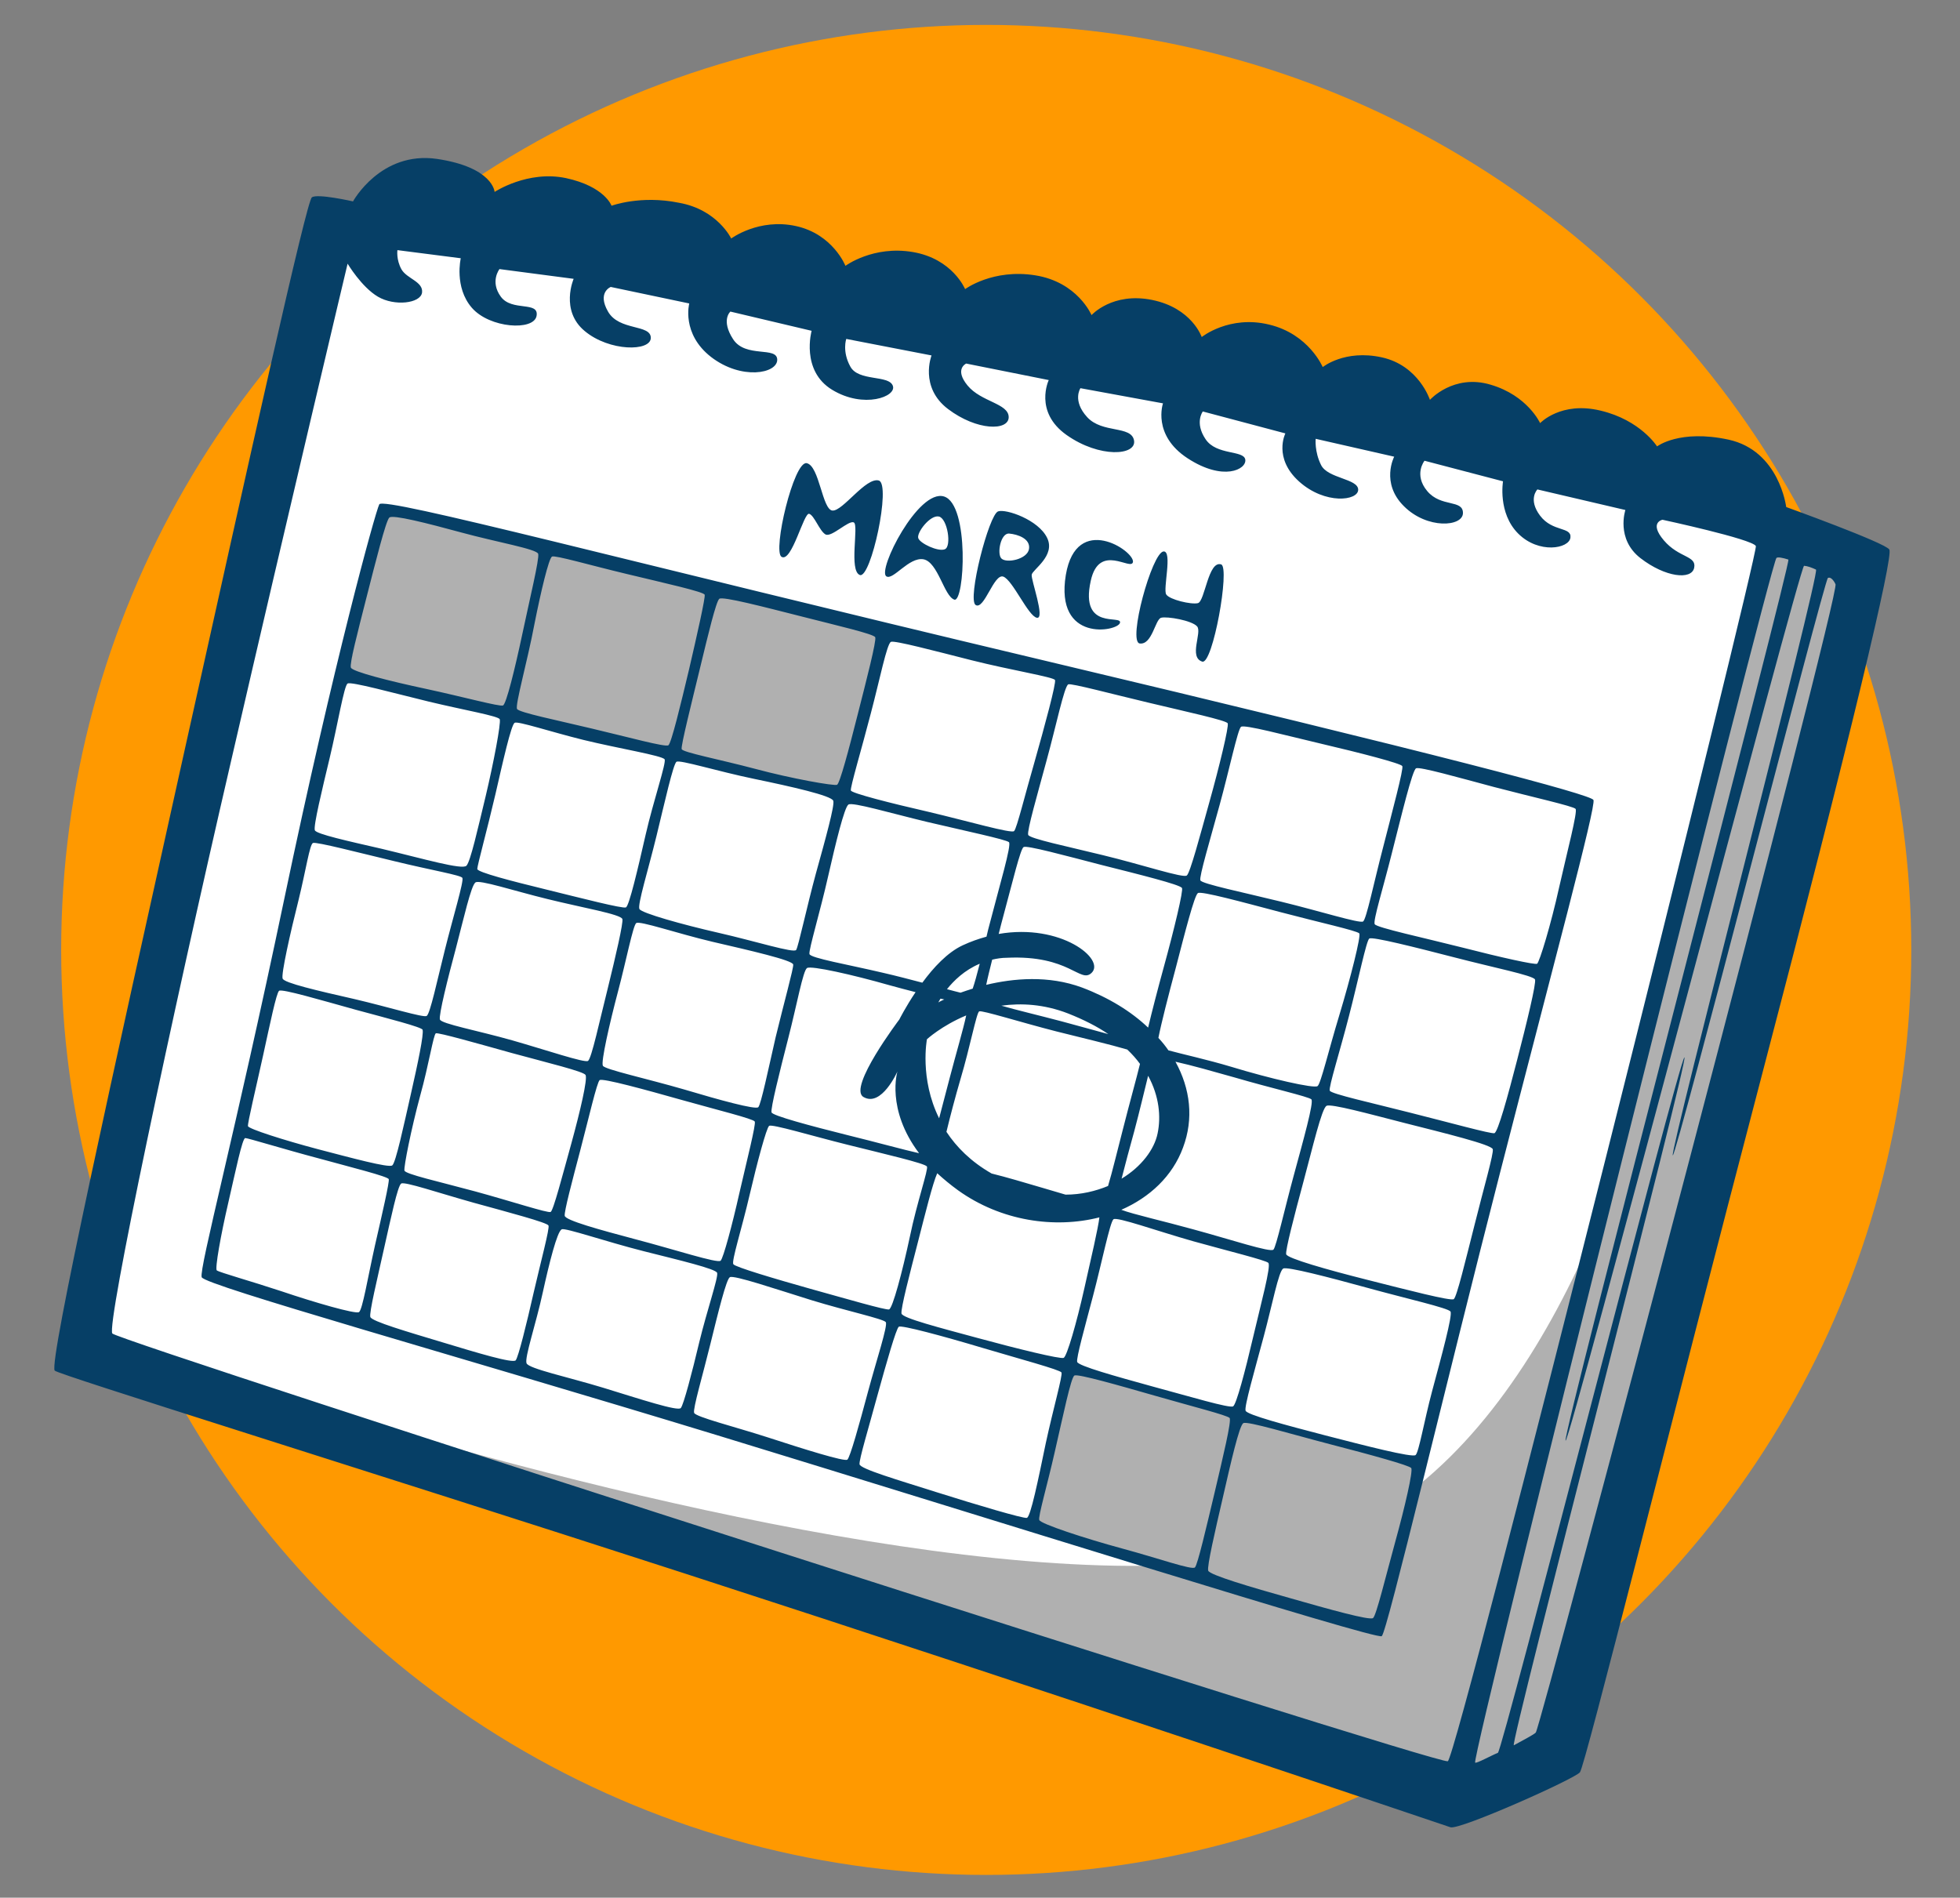
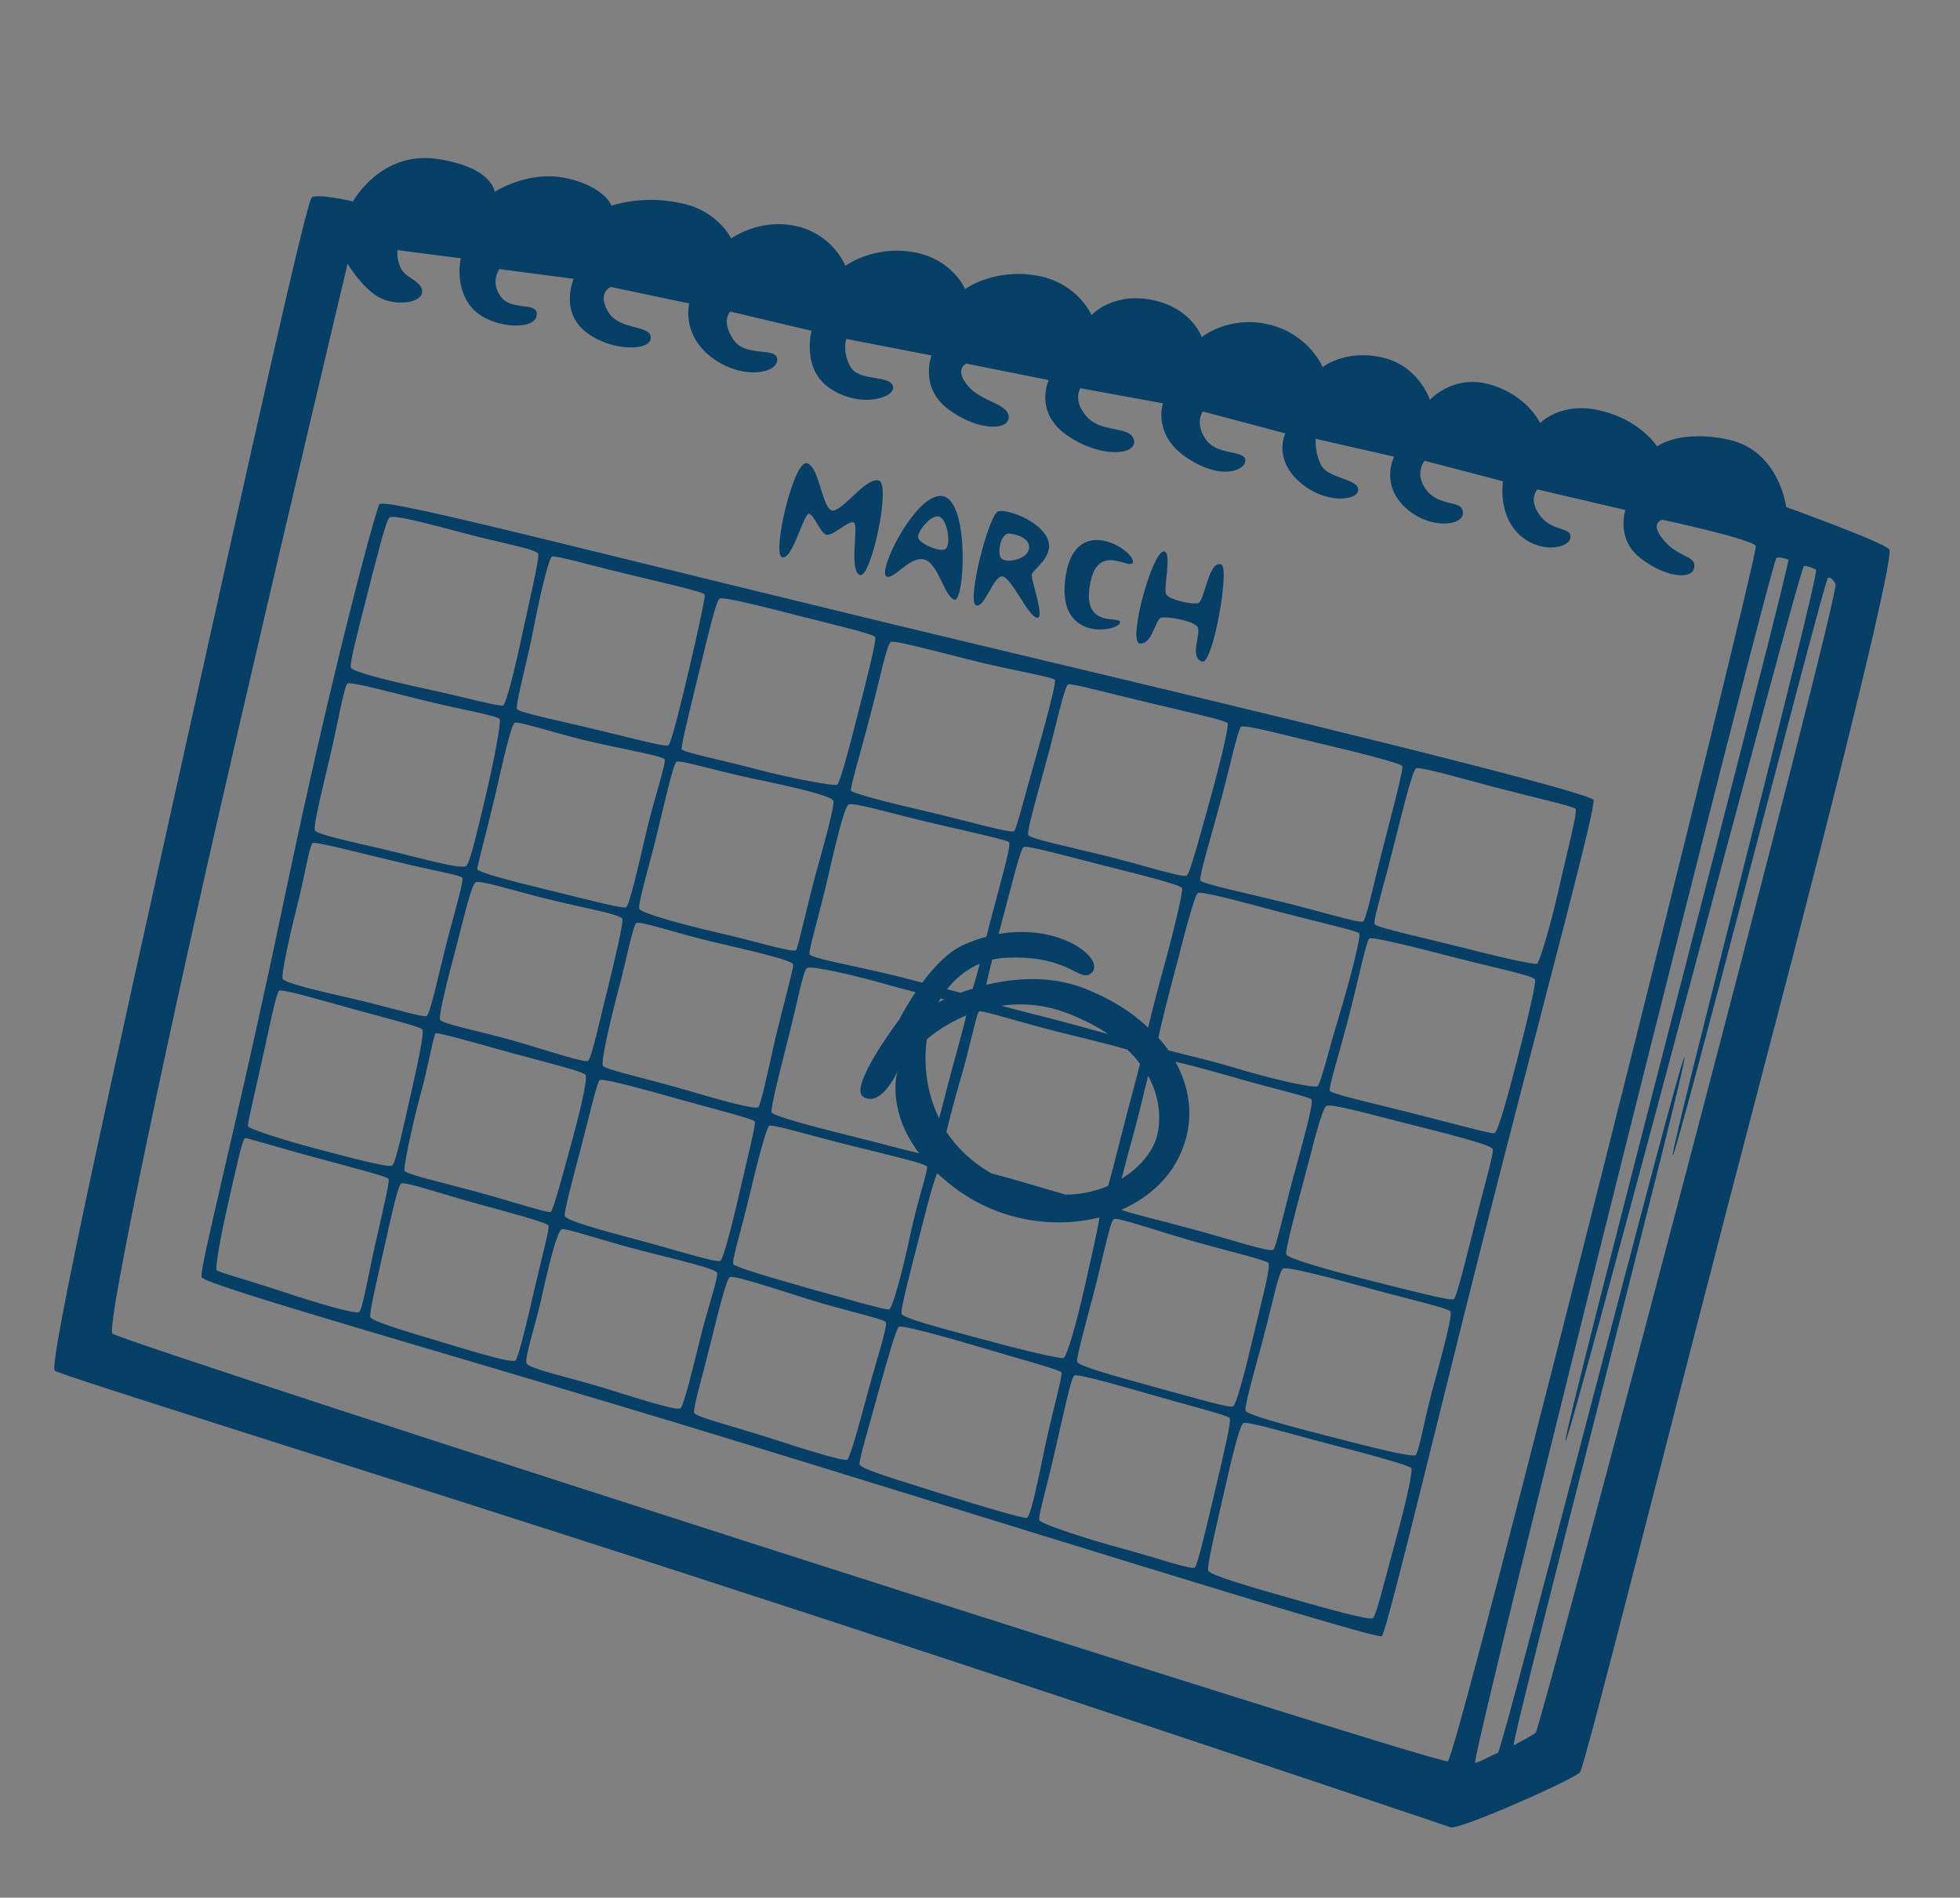
<svg xmlns="http://www.w3.org/2000/svg" version="1.1" id="Layer_1" x="0px" y="0px" viewBox="0 0 724 701" enable-background="new 0 0 724 701" xml:space="preserve">
  <rect x="0" y="0" width="724" height="701" fill="#808080" stroke="none" />
  <g id="Option_3_2_">
-     <circle id="Color_2_4_" fill-rule="evenodd" clip-rule="evenodd" fill="#FF9900" cx="364.3" cy="350.9" r="341.7" />
-     <path id="Color_1_6_" fill-rule="evenodd" clip-rule="evenodd" fill="#FFFFFF" d="M538,664.6c10.2,0,34.5-8.1,39.6-16.3   s110.7-434.9,108.7-440s-106.7-37.6-284.5-72.1S126.5,81.4,121.5,87.5C116.4,93.6,31,492.9,35.1,499   C39.2,505.1,531.9,664.6,538,664.6z" />
    <g id="Shadow_11_">
      <g>
-         <path fill-rule="evenodd" clip-rule="evenodd" fill="#B0B0B0" d="M655.1,197c0,0-26.4,110.7-54.9,220.5     c-2.2,8.6-4.5,17.5-6.8,26.4c-15.1,38.4-37.5,79-69.5,104.8c0.7-3.5,1.1-5.8,0.8-6.2c-1.4-1.7-34.2-10.5-65.7-19     c-31.5-8.5-60.3-18.3-62.3-16.9s-14.9,53.8-14.2,56.2c0.6,2.1,22.6,7.7,49.7,15.4c-106.1,4-268.5-42.9-345-67.3l449.1,149.4     l36.1-135c-19.6,75.7-36.1,140-36.1,140l40.6-18.3l110.7-435.9L655.1,197z M220.2,272.2c52.5,12.9,89.1,22,90.8,20.7     s16.3-57.2,15.9-58.9s-34.2-10.2-78.2-20.3c-44-10.2-102.6-25.7-105-24.4c-2.4,1.4-15.2,57.6-14.9,59.6S167.7,259.3,220.2,272.2z      M87.1,511l-42.7-14.2C44.4,496.8,60.6,502.5,87.1,511z" />
-       </g>
+         </g>
    </g>
    <g id="Outline_11_">
      <g>
        <path fill-rule="evenodd" clip-rule="evenodd" fill="#063F66" d="M421,237.7c4.6,0.6,5.7-8.9,7.9-9.5c2.2-0.6,11.4,1,13.3,3.2     c1.9,2.2-3.2,11.4,1.9,13c3.9,1.2,10.3-34.7,7-35.9c-4.8-1.6-6,13.6-8.6,14.3c-2.5,0.6-10.5-1.3-11.7-3.2     c-1.3-1.9,2.4-16.1-1-15.9C425.5,204.1,416.5,237.1,421,237.7z M360.4,223.5c3.2,1.9,6.7-11.7,10.2-10.5     c3.5,1.3,9.2,14.6,12.4,15.2c3.2,0.6-2.2-14-1.9-15.9c0.3-1.9,8.9-7,5.7-13.6c-3.2-6.7-15.2-10.8-18.1-9.8     C365.3,190,357.2,221.5,360.4,223.5z M372.8,197.1c3.2,0.3,7.9,1.9,7.3,5.7c-0.6,3.8-8.3,5.4-10.2,3.5     C368.2,204.6,369.6,196.8,372.8,197.1z M413.7,230.1c1-3.2-14.9,3.1-10.8-15.5c3.1-14.3,15-3.5,15.6-7     c0.6-4.1-20.9-18.4-24.8,4.8C389.6,237.5,412.8,233.3,413.7,230.1z M341.1,206.6c5.4,1,7.6,13.6,11.4,14.9s5.7-35.2-3.8-38.1     c-9.5-2.9-24.7,27.3-21.3,29.5C329.9,214.5,335.7,205.7,341.1,206.6z M346.8,190.8c3.2,0.7,4.8,11.1,2.2,12.1     c-2.5,1-9.2-2.2-9.8-4.1C338.5,196.8,343.6,190.1,346.8,190.8z M697.9,203c-1.5-2.5-38.1-15.7-38.1-15.7s-2.5-20.8-21.3-24.9     c-18.1-3.9-26.4,2.5-26.4,2.5s-6.1-9.7-20.8-13.2c-14.7-3.6-22.4,4.6-22.4,4.6s-4.6-10.2-18.3-14.2c-13.7-4.1-22.4,5.6-22.4,5.6     s-4.1-12.7-17.8-15.7c-13.7-3-21.8,3.6-21.8,3.6s-5.1-12.2-19.8-15.7c-14.7-3.6-24.9,4.6-24.9,4.6s-3.6-10.7-18.3-13.7     c-14.7-3-22.4,5.6-22.4,5.6s-5.1-12.2-20.8-14.7c-15.7-2.5-25.9,5.1-25.9,5.1s-4.6-11.2-19.3-13.7c-14.7-2.5-24.9,5.1-24.9,5.1     s-4.6-11.7-18.3-14.7c-13.7-3-23.9,4.6-23.9,4.6s-5.1-10.7-19.3-13.2C236.6,72,225.9,76,225.9,76s-2.5-7.1-16.8-10.2     c-14.2-3-26.4,5.1-26.4,5.1s-0.5-9.1-21.3-12.2c-20.8-3-31,15.7-31,15.7s-13.2-3-15.2-1.5c-2,1.5-22.4,93.5-47.8,207.8     C42,395.1,18,503.1,20.2,506.3c1,1.4,112.2,35.9,232.6,74.9c136.1,44.1,281.2,93.2,283,93.8c3.6,1,45.7-17.8,47.8-20.3     c2-2.5,33.5-129,67.1-257.1S699.4,205.6,697.9,203z M534.8,650.6c-3.6,1.5-490.8-155-493.3-158c-2.3-2.8,21.8-116.3,43.7-210.8     c21.8-94.5,43.2-184.4,43.2-184.4s5.1,8.6,11.2,12.2c6.1,3.6,15.7,2.5,16.3-1.5c0.5-4.1-5.6-5.1-7.6-8.6c-2-3.6-1.5-7.1-1.5-7.1     l23.4,3c0,0-2.5,10.7,4.1,18.3c6.6,7.6,22.9,8.6,23.9,3c1-5.6-9.1-1.5-13.2-7.1c-4.1-5.6-0.5-10.2-0.5-10.2l27.4,3.6     c0,0-5.1,11.7,4.1,19.3c9.1,7.6,24.4,7.6,24.4,2.5s-11.7-2.5-15.8-9.7c-4.1-7.1,1-9.1,1-9.1l29,6.1c0,0-3,11.2,8.1,19.8     c11.2,8.6,24.4,6.1,24.4,1s-11.7-0.5-16.3-7.6c-4.6-7.1-1-10.2-1-10.2l30,7.1c0,0-4.1,14.7,7.6,21.8c11.7,7.1,23.9,2.5,22.4-1.5     c-1.5-4.1-12.7-1.5-15.7-7.1c-3.1-5.6-1.5-10.2-1.5-10.2l31.5,6.1c0,0-4.6,11.7,6.1,19.8c10.7,8.1,22.4,8.1,22.4,3     c0-5.1-10.2-5.6-15.2-11.7s-0.5-8.1-0.5-8.1l30.5,6.1c0,0-5.6,11.7,6.6,20.3c12.2,8.6,25.9,7.6,24.9,2c-1-5.6-11.7-2.5-17.3-8.6     c-5.6-6.1-2.5-10.7-2.5-10.7l30.5,5.6c0,0-4.1,11.7,9.1,20.3c13.2,8.6,21.8,4.1,21.3,0.5c-0.5-3.6-10.7-1.5-14.7-7.6     c-4.1-6.1-1-10.2-1-10.2l30.5,8.1c0,0-4.6,9.1,5.1,17.8c9.6,8.6,21.8,7.1,21.8,3c0-4.1-11.2-4.1-13.7-9.1s-2-9.7-2-9.7l29,6.6     c0,0-5.1,9.7,3.6,18.3c8.6,8.6,21.8,7.6,21.8,2.5s-8.1-2-13.2-8.1s-1-11.2-1-11.2l29,7.6c0,0-2,11.7,5.6,19.3     c7.6,7.6,18.8,5.6,19.3,1.5c0.5-4.1-6.6-2-11.2-8.1c-4.6-6.1-1-9.7-1-9.7l32.5,7.6c0,0-3.6,10.7,5.6,17.8s18.8,8.1,19.8,3.6     c1-4.6-5.6-3.6-11.2-10.2c-5.6-6.6-0.5-7.6-0.5-7.6s33,7.1,34.5,9.7C649.6,204.6,538.4,649.1,534.8,650.6z M567.3,640     c-0.7,0.8-4.9,2.9-8.1,4.7c-1.9,1.1,65-255.1,63-254.1c-2,1-67.2,256.3-68.9,256.9c-2.3,0.9-8.1,4.1-8.4,3.6     c-1.5-2,109.2-443.5,111.3-445c0.5-0.4,2.2-0.1,4.4,0.6c1.3,0.4-83.9,324.8-82.3,325.5c1.6,0.7,86.5-323.3,88.1-323.2     c1.3,0.1,2.9,0.7,4.4,1.4c1.7,0.9-54.2,215.4-52.9,216.4c1.2,0.9,56-212.7,57.3-213.3c1.4-0.7,2.8,2.2,2.8,2.3     C680.1,218.3,569.3,637.4,567.3,640z M382.4,243.2c-151.9-36.1-240.8-59.9-242.3-56.9c-1.5,3-16.8,58.4-35.1,145.8     S73.5,468.6,74.5,471.8c1,3,93.8,28.9,190.5,58.4c98.1,30,243.3,75.7,245.4,74.2c2-1.5,24-94.6,43.7-171.2     c19.3-75.2,35.6-135.6,34.5-137.7C587.6,293.5,534.3,279.3,382.4,243.2z M488.3,274.8c14.1,3.3,29.2,7.2,29.7,8.2     c0.5,1.1-3.7,16.7-7.2,30.4c-3.3,12.6-6.1,26.3-7.3,27c-1.3,0.8-16.2-3.9-30.2-7.3c-13.8-3.4-29.4-6.6-29.9-7.9     c-0.5-1.3,3.6-15,7.1-27.8c3.5-12.7,6.7-27.9,7.9-28.9C459.5,267.5,474.7,271.6,488.3,274.8z M356.9,375.1     c-1,4.8-3.8,14.3-6.1,23.1c-1.3,5-2.7,10.3-3.9,14.9c-7.3-14.7-4.5-29.2-4.5-29.2S347.8,378.9,356.9,375.1z M346.6,370.3     c0,0,0.3-0.5,0.8-1.4c0.5,0.1,0.9,0.2,1.4,0.3C347.4,369.8,346.6,370.3,346.6,370.3z M349.8,365.4c2.5-3.1,6.4-7,12.1-9.4     c-1,3.9-1.9,7.2-2.6,9.2c-1.6,0.5-3.1,1-4.5,1.5C353.5,366.4,351.7,365.9,349.8,365.4z M354.8,398.6c3.5-11.7,5.9-24.5,6.9-25     c1-0.5,15.2,4,28.5,7.4c9.6,2.4,20.1,4.9,26.2,6.7c1.8,1.7,3.4,3.5,4.7,5.3c-1.2,5-4,15-6.4,24.5c-1.9,7.3-3.8,15.3-5.4,20.6     c-4.6,1.9-9.9,3.2-15.7,3.2c-5.5-1.6-12.1-3.6-18.4-5.4c-3.1-0.9-6.1-1.7-8.9-2.4c-7.7-4.4-13-9.8-16.7-15.4     C351,412.3,352.9,405.1,354.8,398.6z M369.9,371.5c7.3-1,15.7-0.6,24.7,2.9c5.8,2.3,10.7,4.8,14.8,7.6     c-5.2-1.4-11.2-3.1-17.2-4.7C383.9,375.1,375.4,373.1,369.9,371.5z M419,417.8c2-7.5,3.8-15.2,5.1-20.4     c4.1,7.5,4.8,15.1,3.5,21.3c-1.2,5.9-6,12.3-13.3,16.7C415.6,430.3,417.3,423.9,419,417.8z M399.7,364.8     c-12.4-4.6-25.4-3.4-35.4-1c0.5-2.5,1.3-5.7,2.2-9.3c1.7-0.4,3.5-0.7,5.4-0.7c23.2-1.1,27.1,9.6,31.3,5.6     c5.3-5-11.3-18.4-34.3-14.4c0.6-2.5,1.3-5,1.9-7.3c3.3-12.2,6.1-24,7.3-24.8c1.2-0.7,15.2,3.1,28.7,6.6     c14.3,3.6,28.8,7.2,29.8,8.5c0.6,0.8-2.9,15.4-6.7,29.2c-2.2,8-4.5,16.9-5.8,22.4C417.8,373.6,409.5,368.5,399.7,364.8z      M365.7,340.8c-0.5,1.7-0.9,3.5-1.3,5.2c-2.9,0.8-5.8,1.8-8.8,3.2c-5.6,2.6-10.8,8.2-14.9,13.8c-4.6-1.2-9.5-2.5-14.3-3.6     c-13.1-3.1-27.2-5.5-27.4-7c-0.3-1.6,4-15.8,6.9-28.7c2.8-12.3,6-25.5,7.5-26.5c1.5-1,15.3,3.1,29,6.4c14,3.3,29.2,6.5,30.3,7.5     C373.7,312.2,369.2,327.2,365.7,340.8z M291.2,383.4c3.2-12.4,5.4-24.8,6.9-25.8c1.5-1,17,2.5,30.3,6.3c3.3,0.9,6.6,1.8,9.8,2.6     c-3.7,5.5-6,10.1-6,10.1s-19,25.1-13.3,28.6c6.7,4,12.6-9.4,12.6-9.4s-4.3,13.9,8,30.2c-5.4-1.2-16.3-4.2-26.5-6.7     c-13.6-3.4-27.8-7.2-28-8.4C284.6,409.5,287.9,396.3,291.2,383.4z M280.1,409c-1,1-14.5-2.7-27.2-6.5     c-14.1-4.1-29.4-7.4-30.2-8.8c-0.8-1.3,2.5-15.8,5.6-27.5c3-11.3,5.5-24.2,6.7-25.2c1.2-1,15.1,3.8,28.2,6.9     c13.8,3.2,29.6,6.8,29.8,8.4c0.2,1.2-3.4,14.1-6.5,26.9C283.8,395,281.1,408,280.1,409z M301.4,322.6     c-3.3,12.1-6.5,27.1-7.3,28.3c-0.8,1.3-15-3.2-28.6-6.3c-13.6-3.1-28.5-7.3-29.3-8.8c-0.8-1.5,3.2-14.3,6.3-27     c3-12.3,6.2-26.7,7.4-27.4c1.3-0.8,15.1,3.5,28.6,6.3c14,2.9,28.6,6.2,29.3,8.1C308.4,297.4,304.9,310,301.4,322.6z M238.5,308.3     c-2.9,12.7-6.1,26.4-7.3,26.9c-1.3,0.5-16.4-3.4-29.8-6.7c-12.3-3-25.1-6.3-25.1-7.5c0-1.3,3.7-14.7,6.7-27.6     c2.8-12.2,5.8-25.6,7.1-26.4c1.2-0.7,13.2,3.3,25.3,6.3c13.1,3.2,29.2,5.8,30.1,7.2C246.2,281.7,241.4,295.7,238.5,308.3z      M202.2,332.1c12.9,3.2,27.1,5.6,27.7,7.4c0.4,1.3-2.5,13.8-5.4,25.6c-3,11.9-6,26-7.3,26.8c-1.3,0.8-15.4-4-28-7.6     c-12.7-3.6-26.2-6.1-26.7-7.7c-0.5-1.5,2.9-15.2,5.9-26.3c2.9-11.1,5.6-23.1,7.2-24.3C176.9,324.8,189.9,329.1,202.2,332.1z      M189.1,389c13.2,3.6,26.5,6.8,27.2,8.1c0.8,1.5-2,13.4-5.2,25.1c-3.3,11.9-6.7,25-7.7,25.5c-1,0.5-14.7-4-27.9-7.6     c-13.3-3.6-25.9-6.4-26.1-7.7c-0.3-1.3,2.5-15.4,5.8-27.6c3.2-11.5,4.9-22.6,5.8-23.1C162.1,381.4,176.2,385.4,189.1,389z      M214.3,425.1c3.2-12.2,6.2-25.3,7.2-26.1c1.1-0.8,16.8,3.5,30.6,7.4c12.8,3.6,26.2,6.9,26.7,7.9c0.5,1-2.9,14.3-5.7,26.5     c-2.6,11.6-5.9,23.9-6.9,24.9c-1.1,1.1-16.9-4.1-31.8-8c-12.8-3.4-25.6-6.9-25.8-8.6C208.4,447.4,211.3,436.5,214.3,425.1z      M276.9,441.4c2.8-12,6.2-24.7,7.2-25.5c1-0.8,15.8,3.7,29.1,7c13.2,3.3,28.4,6.8,29.2,8c0.6,1-3.7,13.3-6.3,25.9     c-2.8,13.1-6.4,26.6-7.7,26.9c-1.3,0.3-15.3-3.8-29-7.6c-12.8-3.6-28-8.1-28.5-9.1C270.1,466,274,453.9,276.9,441.4z      M339.1,458.7c2.7-10.5,5.4-21.5,7.1-25.3c2.3,2.1,4.8,4.2,7.7,6.3c15.9,11.4,35.7,14.2,52.2,10c-0.4,3.7-3.1,15.3-5.6,26.4     c-2.8,12.5-6.4,25-7.6,25.5c-1.3,0.5-16.9-3.3-31.6-7.3c-14-3.8-28.1-7.4-28.3-9.1C332.7,483.4,336,470.7,339.1,458.7z      M403.7,478.9c3.3-12.5,6.3-27.4,7.6-28.5c1.3-1,16,4.3,29.4,8.1c12.9,3.6,26.8,7,27.8,8c1.1,1.1-2.7,15-5.7,27.8     c-2.8,12-6.1,24.5-7.3,25.2c-1.3,0.8-15.9-3.6-30-7.4c-13.4-3.7-27.1-7.5-27.6-9C397.5,501.7,400.7,490.3,403.7,478.9z      M440.7,454.1c-10.8-3-22-5.5-26.5-7.2c10.5-4.6,18.9-12.4,22.8-23c4-10.7,2.7-21.7-2.8-31.7c5.9,1.3,14,3.6,21.8,5.8     c13.3,3.9,27.4,7.1,28.4,8.1c1,1-3,15.2-6.5,28.1c-3.4,12.5-6.5,26.4-7.5,27.4C469.4,462.8,454.7,457.9,440.7,454.1z      M454.9,394.1c-9-2.7-18.2-4.7-23.3-6.1c-1.1-1.6-2.3-3.1-3.7-4.6c1-5.2,3.8-16.1,6.4-25.8c3.4-13.1,6.9-26.9,8.2-27.7     c1.3-0.8,16.3,3.3,30.7,7.1c14,3.7,28.1,6.8,28.9,7.8c0.7,0.9-3.2,16.4-7.4,30.3c-3.9,12.8-6.8,25.2-8,26.1     C485.4,402.2,469,398.4,454.9,394.1z M394.6,252.8c1-0.5,16.3,3.6,29.8,6.8c14.2,3.4,28.6,6.5,29.1,7.6c0.5,1.1-3.1,16-6.8,29.2     c-3.4,12.2-7.1,26.1-8.3,27c-1.3,1.1-16.5-4-31-7.5c-13-3.2-27.1-6.1-27.6-7.5c-0.5-1.5,3.4-14.9,6.8-27.5     C390.1,268.2,393.1,253.6,394.6,252.8z M329.1,237.1c1.3-0.6,16,3.3,29.8,6.8c14.7,3.7,30.3,6.2,30.8,7.3     c0.5,1.1-3.8,17-7.6,30.4c-3.4,11.7-6.5,24.4-7.5,25.4c-1,1-16.8-3.6-31.6-7.1c-14-3.2-28.5-6.9-28.7-7.9     c-0.3-1.1,3.9-15.1,7.4-28.6C325,250.9,327.6,237.8,329.1,237.1z M296.4,227.8c12.9,3.3,26.4,6.4,26.9,7.6     c0.5,1.3-3.2,15.7-6.6,29c-3.2,12.7-6.5,25-7.5,25.5c-1,0.5-16.5-2.2-30.3-5.9c-13.2-3.5-26.9-6.1-27.1-7.3     c-0.3-1.3,3.7-17.2,6.9-30.4c2.9-12,5.8-24.1,7-25.1C266.9,220.2,282.2,224.2,296.4,227.8z M203.9,205.6     c1.1-0.6,14.1,3.2,27.5,6.4c14.1,3.4,28.6,6.6,28.9,7.7c0.3,1-2.8,14.8-5.8,27.7c-3,12.6-6.5,27.1-7.6,27.9     c-1.1,0.8-14.8-3-28.4-6.2c-12.5-3-26.8-5.9-27.5-7.2c-0.8-1.4,3.8-17.5,6.4-31.3C199.8,218.5,202.7,206.3,203.9,205.6z      M135.3,221c3.5-13.7,7.2-28.5,8.5-29.8c1.2-1.2,14.1,2.1,26.6,5.5c13.2,3.6,27.9,6.1,28.4,7.9c0.5,1.8-3.2,17-5.9,29.8     c-2.7,12.7-5.9,25.7-7.1,26.2c-1.3,0.5-14.8-3.2-28.3-6.1c-13.6-2.9-27.4-6.4-27.9-7.9C129.1,245.1,132.1,233.6,135.3,221z      M121.8,279.9c2.9-12.1,5.3-26.7,6.6-27.4c1.3-0.8,16.5,3.4,30.1,6.7c12.9,3.1,25.7,5.3,26.1,6.5c0.5,1.5-2.3,16.2-5.2,28.4     c-2.9,12-5.6,24.1-7.1,25.7c-1.6,1.6-15.6-2.5-31.5-6.3c-12.2-2.8-24-5.4-24.5-6.8C115.7,305.2,119,291.6,121.8,279.9z      M110.3,332.4c2.7-11,4.1-20.5,5.3-21c1.3-0.5,17,3.6,30.4,6.8c13.1,3.2,24.4,5.1,24.8,6.1c0.6,1.2-3.5,14.7-6.4,26.3     c-2.9,11.5-5.5,23.9-6.8,24.7c-1.2,0.7-14.1-3.3-26.5-6.2c-14.1-3.2-26.1-6-26.7-7.6C103.8,359.9,107.2,344.7,110.3,332.4z      M97.2,389.8c2.5-11.4,4.9-23.1,5.9-23.8c1.1-0.8,15.3,3.4,28.3,7c11.8,3.2,24.4,6.4,24.7,7.4c0.5,1.7-1.8,12.6-4.3,23.6     c-2.7,11.9-5.6,25.5-6.9,26.5c-1.3,1-15.2-2.8-27.5-6c-12.5-3.3-25.6-7.5-25.8-8.5C91.4,414.9,94.5,402.1,97.2,389.8z      M132.6,484.7c-1.3,0.8-16.5-3.6-28.6-7.7c-11.5-3.8-22.7-6.9-23.9-7.7c-0.8-0.5,1.5-13.3,4.2-24.9c2.7-11.7,5.2-24,6.3-24     c1,0,14.6,4.2,27.1,7.5c12,3.3,25.7,6.7,25.9,7.7c0.3,1-2.4,12.7-5.1,24.5C135.9,471.7,133.9,483.9,132.6,484.7z M163.6,495.9     c-13.3-4-26.3-7.8-26.8-9.4c-0.5-1.5,2.6-14.2,5.1-25.5c2.5-11.1,5-23,6.3-23.8c1.3-0.8,13.6,3.4,26.8,7.1     c13.1,3.6,27.1,7.3,27.6,8.4c0.5,1-2.8,13.2-5.5,24.9c-2.6,11.5-5.6,23.6-6.6,24.9C189.4,503.7,176.5,499.8,163.6,495.9z      M222.7,512.6c-12.8-3.9-27.4-7-28.2-9c-0.8-2.1,3.5-14.6,6-26.2c2.4-10.9,5.3-22.5,7-23.3c1.4-0.6,16.1,4.5,30.3,8.1     c13.5,3.4,26.6,6.5,27.1,8c0.5,1.6-3.7,13.7-6.6,25.6c-2.7,11.4-5.8,23.1-6.8,24.3C250.6,521.5,236.4,516.8,222.7,512.6z      M283.4,530.9c-12.1-3.9-26.5-7.5-27-9c-0.5-1.5,3.2-14,6-25.4c2.9-11.8,5.9-24,7.2-24.7c1.4-0.9,17,4.4,30.2,8.5     c12.7,3.9,26.6,6.9,27.4,8.1c0.8,1.3-3.4,13.9-6.6,25.8c-3.2,12-6.6,24.2-7.6,25C311.9,540,296.9,535.3,283.4,530.9z      M379.3,560.7c-1.3,0.3-18.2-4.7-33.4-9.5c-14.2-4.5-28.2-8.6-28.4-10.3c-0.2-1.7,3.4-13.6,6.6-25.4c3.4-12.3,6.9-24.6,7.9-25.4     c0.9-0.7,16.2,3.4,30.9,7.8c13.8,4.1,28.7,8.1,29.2,9.1c0.5,1-3.1,13.6-5.8,26.1C383.5,546.6,380.7,560.4,379.3,560.7z      M414.8,572.1c-14.4-3.9-30.4-9.2-30.9-10.6c-0.5-1.2,2.9-12.7,5.7-25.1c3.1-13.4,6-27.7,7.3-28.3c1.5-0.6,16.2,3.6,29.8,7.5     c13.2,3.8,26.7,7.2,27.5,8.2c0.8,1-2.5,14.6-5.5,27.4c-3,12.6-6.3,26.8-7.3,27.8C440.4,580.1,427.8,575.6,414.8,572.1z      M515.4,569.5c-3.6,13.1-7,27.2-8.2,28.2c-1.2,1-16.5-3.3-30.5-7.3c-14.6-4.1-29.9-8.6-30.4-10.2c-0.5-1.5,2.5-14.5,5.4-27     c2.9-12.7,6.1-26.8,7.6-27.5c1.6-0.8,17.4,4,32.4,7.9c14.3,3.7,28.9,7.7,29.6,8.7C522,543.4,519,556.5,515.4,569.5z M529,513.9     c-3,11.3-4.9,22.6-6.1,23.6c-1.3,1-18.4-3.4-33.5-7.3c-14.2-3.7-28.9-7.6-29.3-9.1c-0.5-1.6,3.3-14.7,6.7-27.4     c3.2-11.9,5.5-24.1,7.2-25.1c1.4-0.8,16.8,3.2,31,7.1c14.5,4,30.1,7.5,30.8,8.8C536.6,485.9,532.5,500.9,529,513.9z M544.7,452.4     c-3.3,13-6.6,26.8-7.7,27.5c-1,0.8-17.2-3.4-32.2-7.2c-14.3-3.6-29.5-7.9-29.7-9.4c-0.3-1.5,2.9-13.9,6.3-26.5     c3.5-13,6.8-27.3,8.6-28.3c1.6-0.9,15.8,3,28.7,6.3c15,3.8,32.2,8,32.7,9.7C551.9,425.8,547.9,439.5,544.7,452.4z M560.4,391.6     c-3.4,13.2-7.1,26.7-8.4,27c-1.3,0.3-16.5-3.9-31.2-7.6c-14.1-3.6-29.1-6.9-29.6-8.1c-0.5-1.2,3.8-14.7,7.1-27.6     c3.5-13.5,6.4-27.8,7.5-28.6c1-0.8,16.9,3.2,31.6,7c14.2,3.7,28.8,6.6,29.6,8.1C567.6,362.9,563.9,378.1,560.4,391.6z      M575.9,327.9c-3,13.6-7.2,27.4-8.1,28.1c-0.7,0.5-13.7-2.4-27.3-5.9c-14.6-3.7-31.9-7.4-32.7-8.7c-0.7-1.2,3.2-13.7,6.3-26.1     c3.6-14.1,7.6-30.9,9-31.5c1.5-0.6,15.6,3.4,28.7,6.9c13.7,3.6,29.4,7.1,30.2,8.1C582.8,299.9,578.9,314.6,575.9,327.9z      M288.7,205.7c3.8,2.2,8.2-16.5,10.2-15.9c1.9,0.6,3.8,6.3,6,7.6s8.6-5.4,10.5-4.4c1.9,1-1.9,17.8,2.2,19.4s11.7-33.6,7-34.9     c-4.8-1.3-13.3,11.4-17.1,11.1c-3.8-0.3-4.8-16.5-9.5-17.5C293.2,170.1,285.3,203.7,288.7,205.7z" />
      </g>
    </g>
  </g>
</svg>